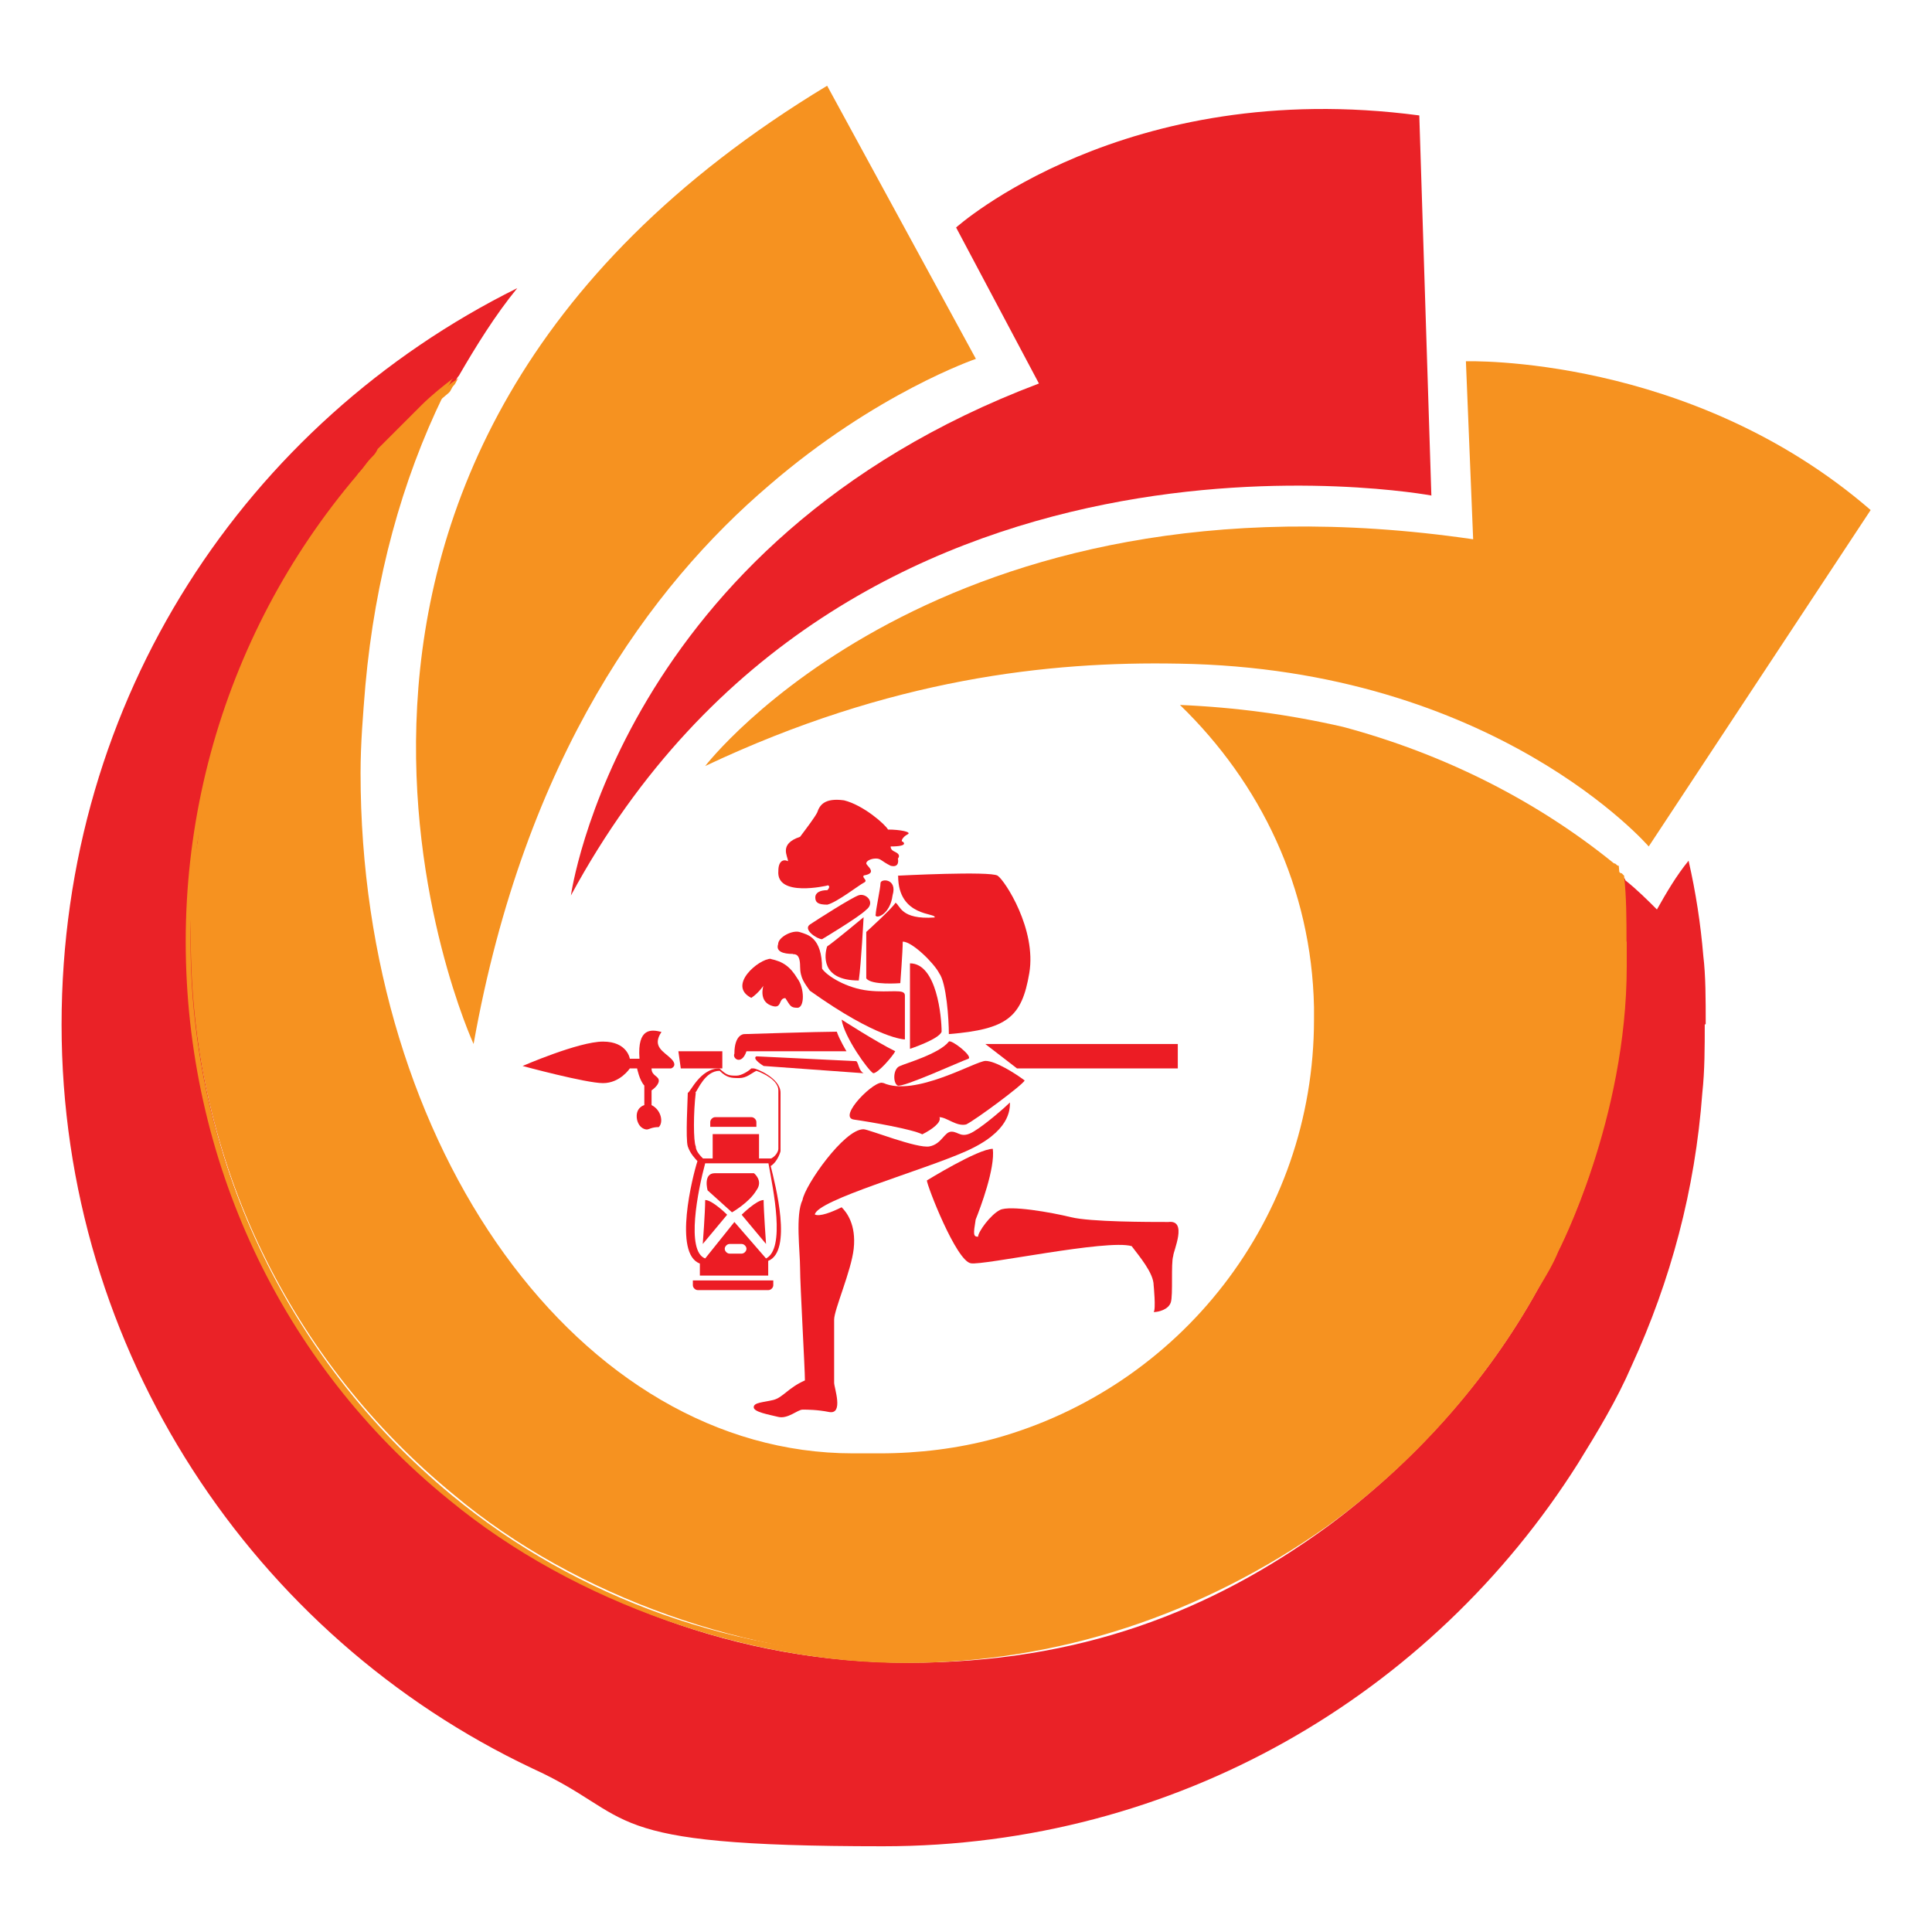
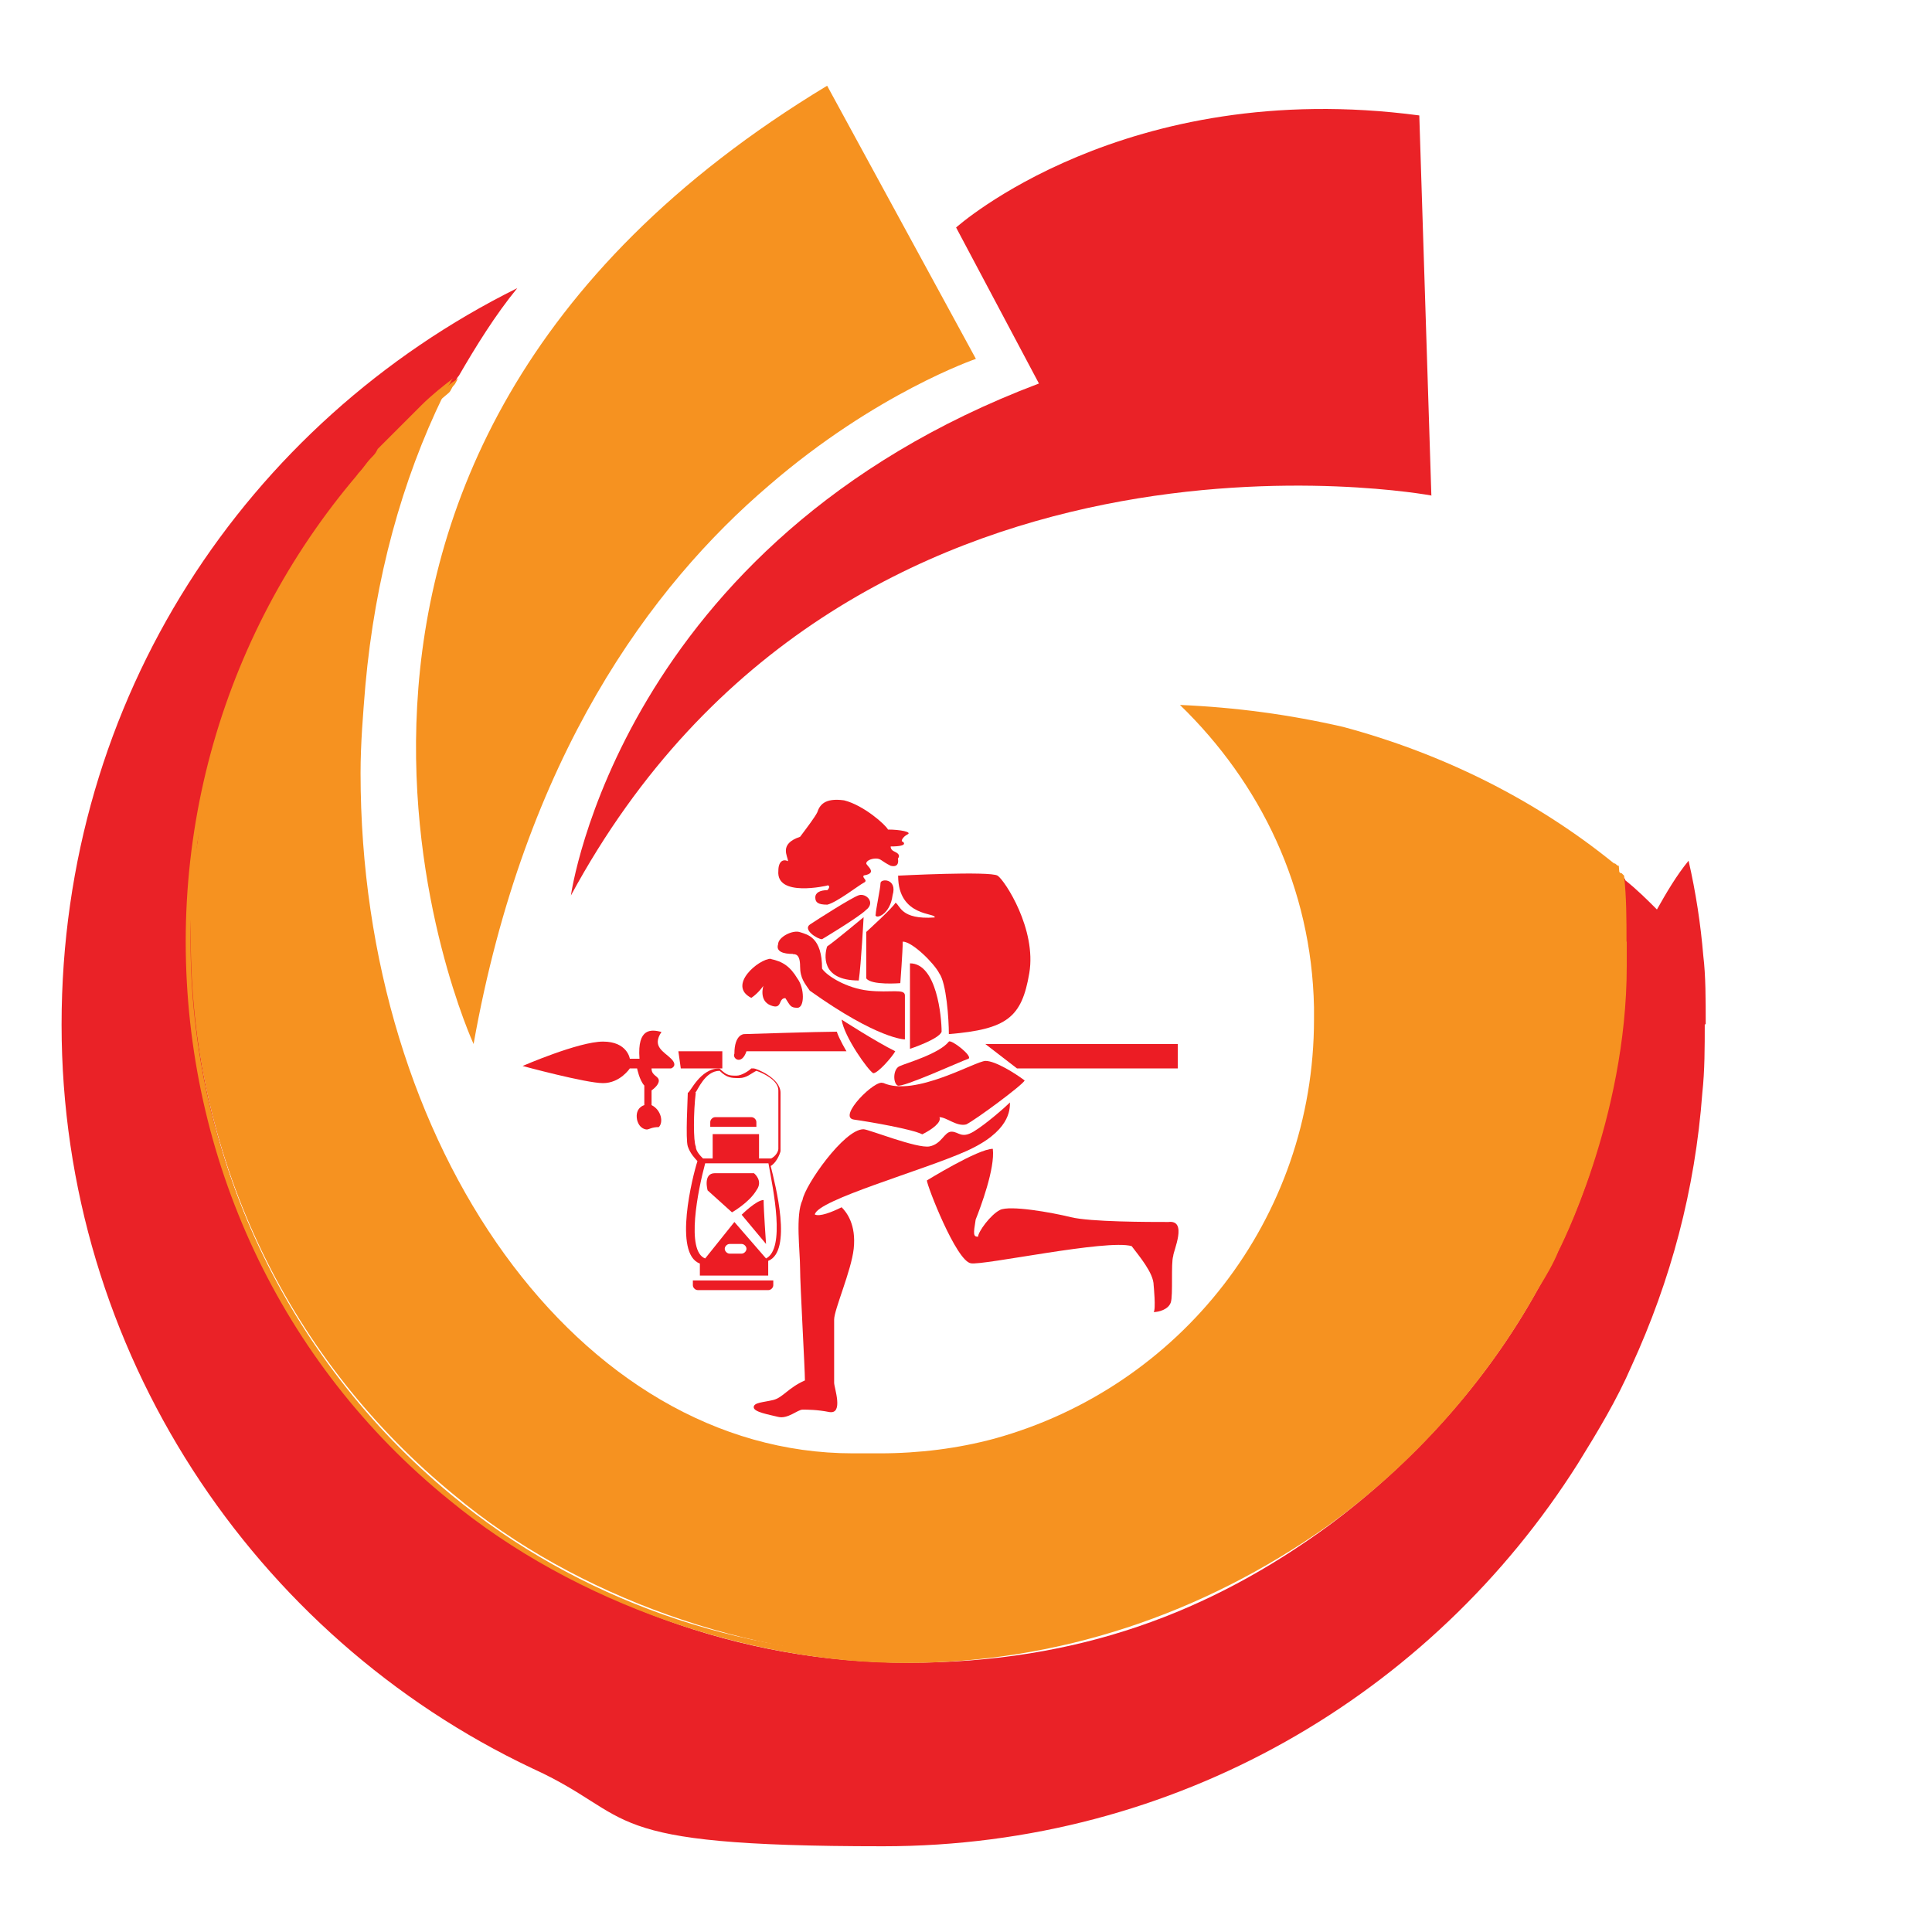
<svg xmlns="http://www.w3.org/2000/svg" id="Layer_1" version="1.1" viewBox="0 0 800 800">
  <defs>
    <style>
      .st0 {
        fill: #f69220;
      }

      .st1 {
        fill: #ec1c24;
      }

      .st2 {
        fill: #ea2227;
      }
    </style>
  </defs>
  <g id="g134">
    <path id="path72" class="st2" d="M705.9,424.2c0,9.1,0,19.2-1,28.3-3,40.4-13.1,77.7-29.3,113.1-6.1,14.1-14.1,27.3-22.2,40.4-60.6,95.9-166.6,158.5-287.7,158.5s-101-12.1-145.4-32.3c-115.1-54.5-194.8-172.6-194.8-307.9S102.2,174.9,214.2,119.3c-9.1,11.1-17.2,24.2-24.2,36.3-1,1-1,2-2,3-4,4-9.1,7.1-13.1,11.1l-15.1,15.1-3,3c-1,1-2,2-3,4-2,2-4,4-5,6.1-3,4-7.1,8.1-10.1,13.1-14.1,18.2-26.2,39.4-35.3,60.6l-3,6.1c-1,3-2,5-3,8.1,0,1-1,3-1,4-1,4-3,8.1-4,12.1-1,3-2,5-2,8.1s-1,3-1,4c-1,3-1,5-2,8.1-2,8.1-4,17.2-5,26.2,0,2-1,4-1,7.1s0,3-1,5c0,3,0,5-1,8.1v22.2c0,92.9,42.4,175.7,109,230.2,51.5,42.4,117.1,67.6,187.8,67.6s125.2-21.2,173.6-56.5c35.3-26.2,65.6-59.6,86.8-97.9,3-5,5-10.1,8.1-15.1,17.2-35.3,27.3-75.7,28.3-117.1v-10.1c0-10.1,0-19.2-1-28.3,1,0,1,1,1,1,5,4,9.1,8.1,13.1,12.1,4-7.1,8.1-14.1,13.1-20.2,3,13.1,5,26.2,6.1,39.4,1,8.1,1,18.2,1,28.3" />
    <path id="path74" class="st0" d="M672.6,389.9v10.1c0,60.6-25.2,111.1-28.3,117.1-2,5-5,10.1-8.1,15.1-21.2,38.4-51.5,72.7-86.8,97.9-48.5,35.3-109,56.5-173.6,56.5s-137.3-25.2-187.8-67.6c-66.6-54.5-109-137.3-109-230.2v-22.2c0-3,0-5,1-8.1,0-2,0-3,1-5,0-2,1-4,1-7.1,1-9.1,3-17.2,5-26.2,1-3,1-5,2-8.1,0-1,1-3,1-4,1-3,1-5,2-8.1,1-4,3-8.1,4-12.1,0-1,1-3,1-4,1-3,2-5,3-8.1l3-6.1c9.1-21.2,21.2-42.4,35.3-60.6,3-4,7.1-8.1,10.1-13.1,2-2,3-4,5-6.1s2-2,3-4l3-3,15.1-15.1c4-4,9.1-8.1,13.1-11.1-1,1-1,2-2,3s-1,2-2,4c-17.2,35.3-28.3,75.7-32.3,120.1-1,12.1-2,24.2-2,36.3,0,155.5,90.9,281.7,203.9,281.7h11.1c16.2,0,32.3-2,47.5-6.1,76.7-21.2,132.3-90.9,132.3-173.6v-5c-1-49.5-22.2-92.9-55.5-125.2,23.2,1,45.4,4,67.6,9.1,41.4,11.1,79.8,30.3,112.1,56.5,1,0,1,1,2,1,1,12.1,2,21.2,2,31.3" />
    <path id="path76" class="st0" d="M673.6,389.9v10.1c0,63.6-28.3,118.1-28.3,118.1-2,5-5,10.1-8.1,15.1-21.2,38.4-51.5,72.7-87.8,98.9-51.5,36.3-111.1,56.5-174.7,56.5s-136.3-24.2-188.8-67.6c-69.7-56.5-109-141.3-109-231.2s40.4-174.7,110-231.2l3-2c-1,1-1,2-2,3s-1,2-2,3c-67.6,56.5-107,139.3-107,227.2s39.4,172.6,108,229.2c52.5,43.4,119.1,66.6,187.8,66.6s122.2-19.2,172.6-55.5c35.3-25.2,65.6-59.6,86.8-97.9,3-5,5-10.1,8.1-15.1,0-1,28.3-54.5,28.3-117.1v-10.1c0-9.1,0-19.2-1-28.3v-1c1,0,1,1,2,1l1,1c1,9.1,1,18.2,1,27.3" />
    <path id="path78" class="st2" d="M592.8,205.2s-242.3-45.4-356.4,165.6c0,0,20.2-146.4,193.8-212l-34.3-64.6s69.7-62.6,191.8-46.4l5,157.5Z" />
-     <path id="path80" class="st0" d="M292,317.2s96.9-126.2,318-93.9l-3-73.7s92.9-3,167.6,61.6l-91.9,139.3s-63.6-73.7-194.8-75.7c-53.5-1-119.1,6.1-195.9,42.4" />
    <path id="path82" class="st0" d="M196.1,432.3S85,191,342.5,35.5l61.6,113.1s-41.4,14.1-85.8,52.5c-48.5,41.4-101,112.1-122.2,231.2" />
    <g id="g132">
      <path id="path84" class="st1" d="M342.5,366.7s-21.2,5-20.2-6.1c0-4,2-5,4-4,0-2-4-7.1,5-10.1,3-4,6.1-8.1,7.1-10.1,1-3,3-6.1,11.1-5,8.1,2,17.2,10.1,18.2,12.1,5,0,10.1,1,8.1,2-2,1-3,3-2,3,0,0,3,2-5,2,0,2,2,2,3,3s0,2,0,2c0,0,1,4-3,3-4-2-4-3-6.1-3s-4,1-4,2,5,4-1,5c-1,1,2,2,0,3s-11.1,8.1-15.1,9.1c-4,0-5-1-5-3s2-3,5-3c1-1,1-2,0-2" />
      <path id="path86" class="st1" d="M340.4,388.9c-2,0-8.1-4-5-6.1,3-2,17.2-11.1,20.2-12.1,3-1,7.1,3,3,6.1-3,3-18.2,12.1-18.2,12.1" />
      <path id="path88" class="st1" d="M362.6,378.8c0-2,2-11.1,2-13.1s7.1-2,5,5c-1,8.1-7.1,10.1-7.1,8.1" />
      <path id="path90" class="st1" d="M371.7,362.6s38.4-2,41.4,0,16.2,22.2,13.1,40.4-9.1,23.2-33.3,25.2c0-6.1-1-21.2-4-25.2-2-4-11.1-13.1-15.1-13.1,0,4-1,17.2-1,17.2,0,0-12.1,1-14.1-2v-19.2s11.1-10.1,12.1-12.1c2,1,2,7.1,16.2,6.1,1-2-15.1,0-15.1-17.2" />
      <path id="path92" class="st1" d="M357.6,379.8s-12.1,10.1-15.1,12.1c-1,3-3,14.1,13.1,14.1,1-7.1,2-26.2,2-26.2" />
      <path id="path94" class="st1" d="M328.3,395c-4,0-7.1-1-6.1-4,0-3,6.1-6.1,9.1-5,3,1,9.1,2,9.1,15.1,2,3,10.1,8.1,19.2,9.1,9.1,1,15.1-1,15.1,2v18.2s-11.1,0-39.4-20.2c-2-3-4-5-4-10.1s-2-5-3-5" />
      <path id="path96" class="st1" d="M319.2,397c-5,0-18.2,11.1-8.1,16.2,3-2,5-5,5-5,0,0-2,6.1,3,8.1s3-3,6.1-3c2,3,2,4,5,4s3-8.1,0-12.1c-3-5-6.1-7.1-11.1-8.1" />
      <path id="path98" class="st1" d="M376.8,399v35.3s12.1-4,13.1-7.1c0-6.1-2-28.3-13.1-28.3" />
      <path id="path100" class="st1" d="M348.5,422.2s14.1,9.1,22.2,13.1c-1,2-7.1,9.1-9.1,9.1-2-1-12.1-15.1-13.1-22.2" />
      <path id="polygon102" class="st1" d="M280.9,435.3h18.2v7.1h-17.2l-1-7.1Z" />
      <path id="polygon104" class="st1" d="M487.8,432.3h-79.8l13.1,10.1h66.6v-10.1Z" />
      <path id="path106" class="st1" d="M392.9,431.3c1-1,10.1,6.1,8.1,7.1-3,1-27.3,12.1-29.3,11.1-2-1-2-7.1,1-8.1,2-1,16.2-5,20.2-10.1" />
      <path id="path108" class="st1" d="M365.7,448.5c-3-2-19.2,14.1-12.1,15.1,7.1,1,24.2,4,28.3,6.1,4-2,8.1-5,7.1-7.1,3,0,7.1,4,11.1,3,4-2,23.2-16.2,24.2-18.2-4-3-12.1-8.1-16.2-8.1s-29.3,15.1-42.4,9.1" />
      <path id="path110" class="st1" d="M357.6,467.6c2,0,22.2,8.1,27.3,7.1s6.1-6.1,9.1-6.1,4,3,9.1,0c5-3,13.1-10.1,15.1-12.1,0,3,0,12.1-18.2,20.2-18.2,8.1-61.6,20.2-62.6,26.2,2,1,7.1-1,11.1-3,2,2,6.1,7.1,5,17.2-1,9.1-8.1,25.2-8.1,29.3v26.2c0,2,4,13.1-2,12.1-5-1-9.1-1-11.1-1s-6.1,4-10.1,3c-4-1-10.1-2-10.1-4s4-2,8.1-3c4-1,6.1-5,13.1-8.1,0-5-2-39.4-2-46.4s-2-22.2,1-28.3c1-6.1,17.2-29.3,25.2-29.3" />
      <path id="path112" class="st1" d="M383.8,488.8c0,2,12.1,33.3,18.2,34.3,5,1,56.5-10.1,66.6-7.1,3,4,9.1,11.1,9.1,16.2,0,0,1,10.1,0,11.1,2,0,6.1-1,7.1-4,1-3,0-16.2,1-19.2,0-2,6.1-15.1-2-14.1-8.1,0-32.3,0-40.4-2s-25.2-5-29.3-3c-4,2-9.1,9.1-9.1,11.1-2,0-2-1-1-7.1,2-5,8.1-21.2,7.1-29.3-6.1,0-27.3,13.1-27.3,13.1" />
-       <path id="path114" class="st1" d="M354.6,439.4c1,1,1,4,3,5l-41.4-3s-5-3-3-4l41.4,2Z" />
      <path id="path116" class="st1" d="M309.1,435.3h41.4s-3-5-4-8.1c-7.1,0-38.4,1-38.4,1,0,0-4,0-4,8.1-1,2,3,5,5-1" />
      <path id="path118" class="st1" d="M269.8,442.4h8.1s3-1,0-4c-3-3-8.1-5-4-11.1-4-1-10.1-2-9.1,11.1h-4s-1-7.1-11.1-7.1-33.3,10.1-33.3,10.1c0,0,26.2,7.1,33.3,7.1s11.1-6.1,11.1-6.1h3s1,5,3,7.1v8.1s-4,1-3,6.1c1,4,4,4,4,4,1,0,2-1,5-1,2-2,1-7.1-3-9.1v-6.1s3-2,3-4-3-2-3-5" />
      <path id="path120" class="st1" d="M319.2,482.8c3-2,4-6.1,4-6.1v-24.2c0-6.1-10.1-10.1-11.1-10.1h-1c-1,1-4,3-6.1,3-3,0-4,0-7.1-3-8.1,0-12.1,10.1-13.1,10.1,0,2-1,19.2,0,22.2s3,5,4,6.1c-2,6.1-10.1,38.4,1,42.4v5h28.3v-6.1c10.1-4,3-31.3,1-39.4M287.9,452.5c1-1,4-9.1,10.1-9.1,3,3,5,3,8.1,3s5-2,7.1-3c3,1,9.1,4,9.1,8.1v24.2c0,1-1,3-3,4h-5v-10.1h-19.2v10.1h-4c-1-1-3-3-3-5-1-2-1-14.1,0-22.2M307.1,519.1h-5c-1,0-2-1-2-2s1-2,2-2h5c1,0,2,1,2,2s-1,2-2,2M317.2,521.1l-13.1-15.1-12.1,15.1c-8.1-3-3-28.3,0-39.4h26.2c2,11.1,7.1,35.3-1,39.4" />
      <path id="path122" class="st1" d="M313.2,492.9c3-4-1-7.1-1-7.1h-16.2c-5,0-3,7.1-3,7.1l10.1,9.1s7.1-4,10.1-9.1" />
      <path id="path124" class="st1" d="M307.1,503l10.1,12.1s-1-14.1-1-18.2c-3,0-9.1,6.1-9.1,6.1" />
-       <path id="path126" class="st1" d="M292,496.9c0,5-1,18.2-1,18.2l10.1-12.1s-6.1-6.1-9.1-6.1" />
      <path id="path128" class="st1" d="M311.2,466.6h2v-2c0-1-1-2-2-2h-15.1c-1,0-2,1-2,2v2h17.2Z" />
      <path id="path130" class="st1" d="M288.9,530.2h-2v2c0,1,1,2,2,2h29.3c1,0,2-1,2-2v-2h-31.3Z" />
    </g>
  </g>
</svg>